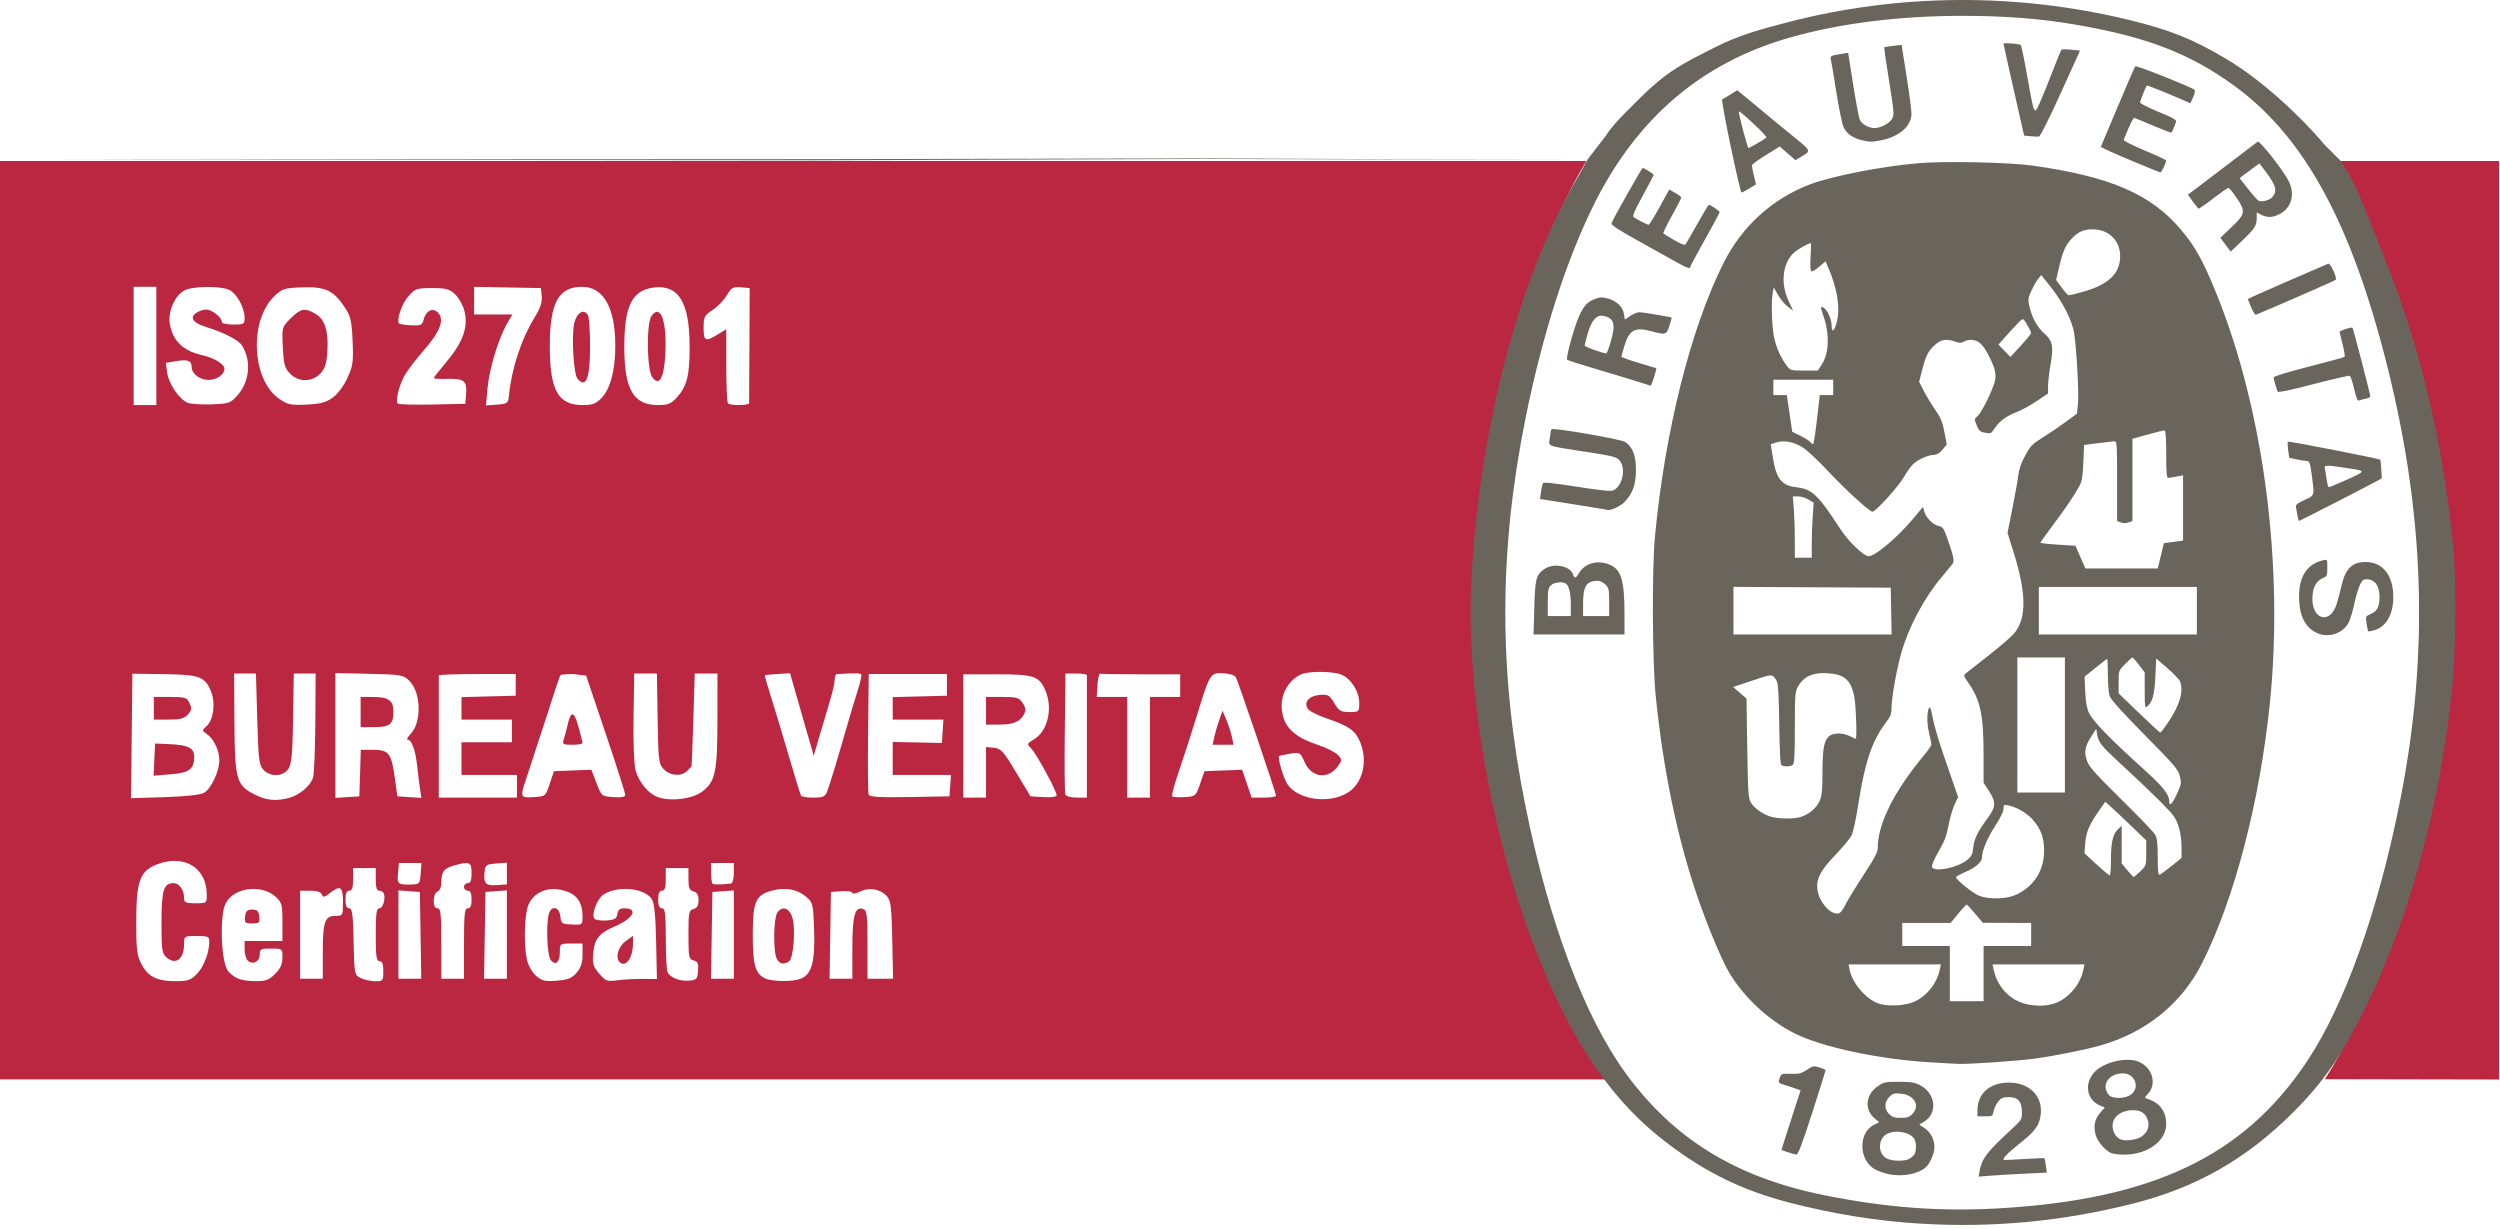
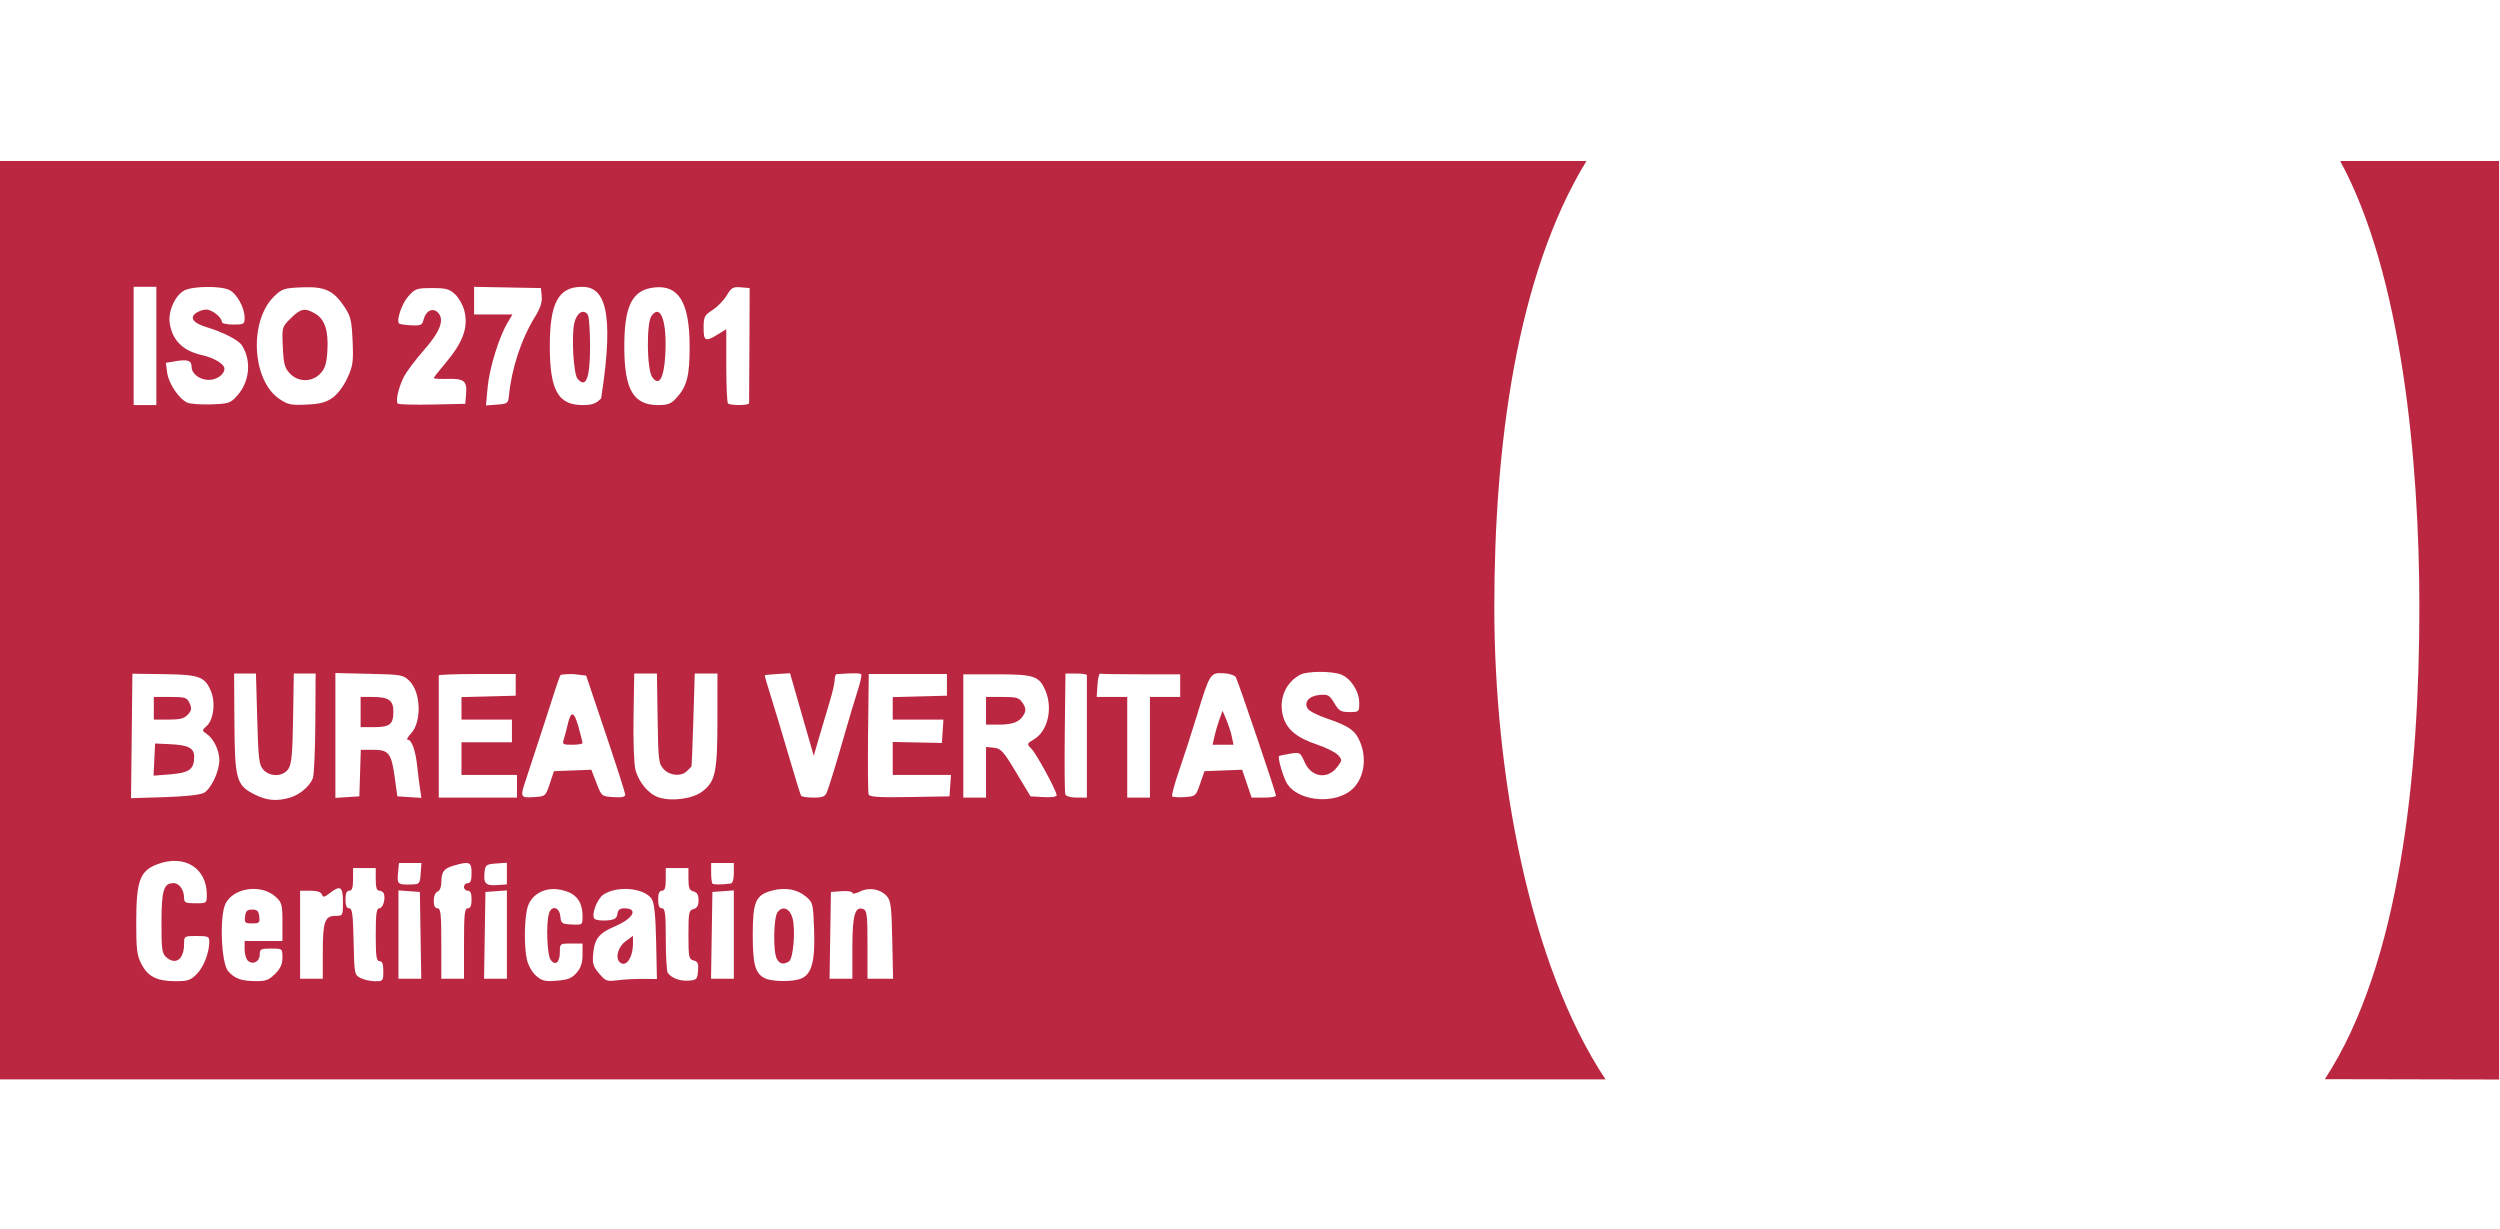
<svg xmlns="http://www.w3.org/2000/svg" width="527" height="259" viewBox="0 0 527 259" fill="none">
-   <path d="M526.809 33.941V227.564L507.723 227.526L490.074 227.491C505.961 203.215 510 163.064 510 128.001C510 96.764 506.174 57.551 493.312 33.941H526.809ZM334.424 33.941C319.663 58.066 315 94.061 315 128.001C315 163.087 322.333 203.269 338.447 227.54H0V33.941H334.424ZM74.423 185.372C74.423 187.14 74.216 187.76 73.625 187.76C73.068 187.76 72.828 188.32 72.828 189.616C72.828 190.896 73.071 191.473 73.61 191.473C74.251 191.473 74.418 192.735 74.54 198.485C74.686 205.368 74.713 205.51 76.018 206.168C76.749 206.536 78.124 206.841 79.074 206.846C80.737 206.853 80.802 206.774 80.802 204.732C80.802 203.2 80.581 202.611 80.005 202.61C79.347 202.61 79.207 201.638 79.207 197.041C79.207 192.653 79.363 191.473 79.942 191.473C80.696 191.473 81.312 189.553 80.928 188.402C80.809 188.049 80.374 187.76 79.96 187.76C79.422 187.76 79.207 187.077 79.207 185.372V182.985H74.423V185.372ZM43.591 188.59C43.591 182.937 38.835 180.024 33.147 182.191C29.492 183.584 28.733 185.657 28.718 194.278C28.708 200.036 28.867 201.377 29.771 203.146C31.146 205.835 33.012 206.807 36.853 206.833C39.559 206.852 40.141 206.664 41.455 205.354C42.934 203.877 44.113 200.844 44.119 198.5C44.122 197.421 43.867 197.307 41.464 197.307C38.852 197.307 38.806 197.335 38.806 198.933C38.806 202.249 37.02 203.561 34.994 201.732C34.153 200.972 34.024 199.994 34.039 194.439C34.057 187.599 34.498 186.168 36.587 186.168C37.806 186.168 38.806 187.586 38.806 189.315C38.806 190.26 39.135 190.411 41.198 190.411C43.569 190.411 43.591 190.395 43.591 188.59ZM58.158 189.085C55.156 186.309 49.319 187.051 47.567 190.431C46.233 193.006 46.614 203.085 48.109 204.741C49.535 206.32 50.809 206.78 53.864 206.82C56.016 206.849 56.681 206.604 57.984 205.304C59.123 204.168 59.538 203.245 59.538 201.855C59.538 199.961 59.535 199.959 57.145 199.959C54.977 199.959 54.754 200.077 54.754 201.228C54.754 202.691 53.364 203.441 52.294 202.555C51.893 202.222 51.565 201.144 51.565 200.159V198.367H59.538V194.364C59.538 190.736 59.409 190.241 58.158 189.085ZM117.638 187.479C114.832 187.062 112.17 188.519 111.311 190.941C110.524 193.16 110.402 199.384 111.088 202.346C111.368 203.557 112.202 205.003 113.032 205.718C114.279 206.791 114.902 206.935 117.403 206.728C119.745 206.534 120.564 206.204 121.559 205.05C122.454 204.011 122.798 202.959 122.798 201.255V198.897H120.405C118.034 198.897 118.014 198.914 118.014 200.723C118.014 202.902 117.067 203.683 116.072 202.325C115.333 201.317 115.081 194.936 115.69 192.666C116.192 190.799 117.911 191.124 118.112 193.125C118.268 194.669 118.427 194.784 120.538 194.883C122.757 194.987 122.798 194.958 122.798 193.256C122.798 189.751 121.248 188.016 117.638 187.479ZM169.964 189.055C168.099 187.454 165.542 186.987 162.75 187.737C159.281 188.669 158.681 190.047 158.681 197.069C158.681 203.37 159.208 205.239 161.267 206.233C162.742 206.946 166.999 206.999 168.771 206.327C171.092 205.447 171.845 202.735 171.616 196.077C171.427 190.555 171.354 190.248 169.964 189.055ZM137.4 189.53C135.872 187.174 130.185 186.633 127.23 188.562C125.849 189.464 124.566 192.917 125.328 193.679C125.614 193.963 126.776 194.12 127.911 194.027C129.583 193.891 130.007 193.633 130.145 192.666C130.266 191.812 130.672 191.473 131.574 191.473C134.628 191.473 133.564 193.581 129.664 195.255C126.29 196.703 125.349 197.857 125.056 200.905C124.843 203.112 125.007 203.69 126.282 205.201C127.655 206.829 127.92 206.926 130.193 206.635C131.534 206.463 133.948 206.336 135.556 206.351L138.479 206.378L138.312 198.527C138.192 192.943 137.929 190.346 137.4 189.53ZM140.341 185.372C140.341 187.14 140.134 187.76 139.543 187.76C138.986 187.76 138.745 188.32 138.745 189.616C138.745 190.912 138.986 191.473 139.543 191.473C140.208 191.473 140.342 192.551 140.349 197.97C140.353 201.543 140.532 204.726 140.747 205.043C141.509 206.166 143.289 206.847 145.125 206.719C146.85 206.598 146.997 206.449 147.146 204.669C147.278 203.105 147.105 202.696 146.216 202.464C145.21 202.201 145.125 201.777 145.125 197.041C145.125 192.35 145.217 191.879 146.188 191.626C146.95 191.427 147.251 190.902 147.251 189.77C147.251 188.637 146.95 188.112 146.188 187.913C145.329 187.689 145.125 187.189 145.125 185.311V182.985H140.341V185.372ZM72.297 190.146C72.297 186.883 71.75 186.519 69.499 188.285C68.363 189.177 68.106 189.218 67.85 188.55C67.649 188.03 66.811 187.76 65.402 187.76H63.26V206.323H68.044V200.72C68.044 194.279 68.469 193.063 70.721 193.063C72.276 193.063 72.297 193.026 72.297 190.146ZM83.991 206.323H88.801L88.51 188.024L86.251 187.861L83.991 187.698V206.323ZM99.407 184.047C99.407 181.693 98.988 181.51 95.721 182.445C93.564 183.062 93.048 183.742 93.037 185.979C93.032 186.965 92.703 187.77 92.231 187.951C91.765 188.13 91.434 188.924 91.434 189.864C91.434 190.94 91.698 191.473 92.231 191.473C92.902 191.473 93.028 192.652 93.028 198.897V206.323H97.812V198.897C97.812 192.651 97.94 191.473 98.61 191.473C99.167 191.473 99.407 190.912 99.407 189.616C99.407 188.32 99.167 187.76 98.61 187.76C98.172 187.76 97.813 187.401 97.812 186.964C97.812 186.526 98.172 186.168 98.61 186.168C99.186 186.168 99.407 185.579 99.407 184.047ZM104.591 187.861L102.331 188.024L102.04 206.323H106.85V187.698L104.591 187.861ZM152.435 187.861L150.175 188.024L149.884 206.323H154.693V187.698L152.435 187.861ZM186.933 188.904C185.548 187.38 183.208 186.981 181.277 187.942C180.398 188.38 179.679 188.505 179.679 188.219C179.679 187.933 178.662 187.772 177.419 187.861L175.16 188.024L174.869 206.323H179.679V199.795C179.679 192.901 180.229 190.959 181.993 191.635C182.745 191.923 182.868 192.976 182.868 199.146V206.323H188.259L188.088 198.156C187.941 191.097 187.784 189.842 186.933 188.904ZM133.43 198.848C133.43 201.95 131.894 204.084 130.595 202.787C129.662 201.856 130.315 199.572 131.835 198.451L133.43 197.275V198.848ZM163.898 192.312C164.974 190.844 166.515 191.467 167.075 193.595C167.733 196.093 167.228 202.091 166.312 202.67C165.163 203.396 164.341 203.218 163.749 202.115C162.946 200.618 163.055 193.463 163.898 192.312ZM53.159 191.737C54.214 191.737 54.523 192.039 54.656 193.196C54.808 194.513 54.662 194.654 53.159 194.654C51.656 194.654 51.51 194.513 51.662 193.196C51.796 192.039 52.105 191.737 53.159 191.737ZM104.591 182.027C102.551 182.175 102.314 182.336 102.158 183.693C101.87 186.201 102.349 186.742 104.711 186.58L106.849 186.434L106.85 184.148V181.864L104.591 182.027ZM83.9 184.042C83.678 186.369 83.853 186.523 86.617 186.45C88.452 186.402 88.515 186.333 88.674 184.163L88.837 181.925H84.103L83.9 184.042ZM149.909 183.958C149.909 185.076 150.032 186.114 150.184 186.266C150.426 186.508 152.024 186.502 154.029 186.251C154.436 186.2 154.693 185.346 154.693 184.047V181.925H149.909V183.958ZM49.351 141.981L49.415 152.273C49.49 164.344 49.824 165.536 53.67 167.472C56.246 168.768 58.275 168.953 61.089 168.147C63.16 167.555 65.289 165.758 65.953 164.042C66.203 163.396 66.437 158.167 66.472 152.424L66.534 141.981L64.232 141.98H61.931L61.785 151.382C61.669 158.907 61.471 161.041 60.794 162.072C59.696 163.744 56.944 163.835 55.501 162.246C54.608 161.263 54.457 160.004 54.223 151.556L53.956 141.979L49.351 141.981ZM146.157 151.742C145.994 157.112 145.815 161.548 145.759 161.6C145.702 161.652 145.281 162.069 144.821 162.527C143.604 163.742 141.243 163.559 139.914 162.147C138.845 161.012 138.761 160.317 138.625 151.457L138.479 141.98H133.695L133.55 151.108C133.467 156.321 133.644 161.123 133.963 162.305C134.686 164.986 136.8 167.461 138.923 168.113C141.734 168.977 146.029 168.381 148.043 166.849C150.812 164.742 151.226 162.779 151.232 151.745L151.238 141.985L148.846 141.982L146.454 141.979L146.157 151.742ZM282.595 142.152C280.538 141.434 275.581 141.467 274.134 142.209C270.931 143.851 269.437 147.561 270.521 151.174C271.318 153.827 273.475 155.574 277.678 156.97C279.554 157.593 281.518 158.575 282.042 159.153C282.96 160.166 282.956 160.257 281.918 161.649C279.884 164.377 276.444 163.894 275.023 160.681C274.089 158.568 274.037 158.539 271.928 158.886C270.748 159.08 269.715 159.299 269.632 159.373C269.274 159.691 270.549 164.029 271.365 165.272C273.55 168.599 280.129 169.544 284.092 167.101C287.237 165.161 288.385 160.586 286.749 156.508C285.749 154.015 284.381 153.034 279.714 151.463C277.798 150.818 275.978 149.889 275.668 149.399C274.79 148.011 275.952 146.68 278.209 146.488C279.941 146.341 280.266 146.525 281.264 148.212C282.24 149.863 282.642 150.101 284.455 150.101C286.49 150.101 286.528 150.065 286.528 148.145C286.528 145.707 284.671 142.878 282.595 142.152ZM27.766 155.139L27.624 168.258L34.677 168.038C39.015 167.903 42.207 167.556 42.971 167.138C44.485 166.308 46.22 162.665 46.236 160.284C46.25 158.217 45.085 155.767 43.593 154.724C42.535 153.984 42.535 153.971 43.566 153.039C45.024 151.723 45.475 148.106 44.478 145.727C43.178 142.621 42.055 142.211 34.554 142.109L27.908 142.02L27.766 155.139ZM70.701 155.036L70.702 168.192L73.227 168.031L75.752 167.869L75.904 162.963L76.058 158.057H78.631C81.948 158.057 82.505 158.76 83.204 163.831L83.761 167.869L88.835 168.195L88.562 166.44C88.412 165.476 88.137 163.277 87.952 161.556C87.587 158.157 86.791 155.935 85.939 155.935C85.644 155.934 85.949 155.352 86.618 154.642C88.919 152.198 88.755 145.982 86.326 143.558C85.022 142.256 84.674 142.194 77.833 142.04L70.7 141.879L70.701 155.036ZM100.604 142.084C96.149 142.084 92.503 142.217 92.497 142.379V168.135H108.977V163.36H97.281V156.466H107.913V151.691H97.281V146.954L108.711 146.653V142.084H100.604ZM163.942 142.08C162.51 142.167 161.288 142.287 161.227 142.347C161.166 142.41 161.717 144.344 162.45 146.647C163.184 148.953 164.871 154.552 166.2 159.089C167.529 163.626 168.728 167.518 168.863 167.736C168.999 167.955 170.177 168.135 171.481 168.135C173.447 168.135 173.935 167.929 174.325 166.94C174.882 165.532 176.322 160.804 178.326 153.813C179.121 151.042 180.223 147.371 180.776 145.655C181.329 143.94 181.68 142.373 181.556 142.172C181.369 141.871 179.937 141.855 176.355 142.115C176.136 142.132 175.957 142.665 175.957 143.3C175.957 143.935 175.478 146.025 174.892 147.941C174.305 149.858 173.311 153.202 172.683 155.371L171.54 159.315L170.017 154.045C169.179 151.146 168.056 147.232 167.521 145.348L166.547 141.921L163.942 142.08ZM203.068 168.135H207.853V157.459L209.516 157.625C210.994 157.773 211.517 158.352 214.206 162.83L217.232 167.869L219.984 168.029C221.643 168.126 222.737 167.97 222.737 167.637C222.737 166.723 218.51 158.931 217.415 157.826C216.413 156.815 216.422 156.787 218.005 155.826C220.857 154.096 221.967 149.382 220.401 145.645C219.088 142.508 218.022 142.145 210.127 142.145H203.068V168.135ZM224.455 154.384C224.376 161.204 224.429 167.087 224.571 167.46C224.722 167.851 225.731 168.135 226.974 168.135H229.116V142.328C229.116 142.137 228.1 141.981 226.857 141.98H224.598L224.455 154.384ZM231.907 142.012C231.688 141.939 231.436 143.013 231.347 144.398L231.185 146.918H237.622V168.135H242.406V146.918H248.785V142.145H240.546C236.014 142.145 232.127 142.085 231.907 142.012ZM257.864 141.915C255.127 141.783 255.006 141.977 252.287 150.896C251.22 154.397 249.545 159.577 248.566 162.408C247.588 165.238 246.929 167.694 247.102 167.869C247.275 168.042 248.464 168.113 249.745 168.026C252.023 167.873 252.094 167.811 252.988 165.217L253.902 162.565L257.872 162.412L261.841 162.26L263.843 168.135H266.414C267.828 168.135 268.985 167.955 268.984 167.736C268.98 167.149 261.014 143.645 260.522 142.768C260.285 142.345 259.137 141.977 257.864 141.915ZM121.019 142.116C120.376 142.042 118.435 142.162 118.207 142.262C117.947 142.376 116.519 147.05 114.787 152.367C113.056 157.684 111.277 163.109 110.836 164.422C109.618 168.046 109.697 168.215 112.521 168.031C114.988 167.871 115.009 167.852 115.888 165.217L116.772 162.565L120.716 162.414L124.658 162.263L125.737 165.065C126.811 167.855 126.829 167.87 129.325 168.031C131.129 168.147 131.826 167.997 131.803 167.5C131.784 167.116 129.923 161.317 127.665 154.609L123.558 142.409L121.019 142.116ZM182.99 154.435C182.912 161.227 182.967 167.094 183.112 167.474C183.317 168.005 185.278 168.129 191.761 168.016L200.145 167.869L200.308 165.615L200.472 163.36H188.184V156.403L193.367 156.51L198.55 156.617L198.874 151.691H188.184V146.954L199.613 146.653V142.084H191.373L183.134 142.083L182.99 154.435ZM35.802 156.873C39.745 157.053 40.933 157.676 40.933 159.565C40.932 162.147 39.898 162.908 35.956 163.224L32.372 163.511L32.532 160.12L32.692 156.73L35.802 156.873ZM119.649 152.82C120.352 149.743 120.989 149.838 121.923 153.157C122.404 154.869 122.798 156.433 122.798 156.633C122.798 156.832 121.825 156.996 120.636 156.996C118.634 156.996 118.502 156.907 118.857 155.803C119.068 155.146 119.425 153.804 119.649 152.82ZM258.505 151.691C258.94 152.712 259.462 154.324 259.665 155.272L260.033 156.996H255.611L255.987 155.291C256.194 154.353 256.667 152.742 257.038 151.711L257.714 149.835L258.505 151.691ZM78.444 146.918C81.935 146.918 82.929 147.603 82.929 150.013C82.929 152.683 82.178 153.283 78.835 153.283H76.018V146.918H78.444ZM211.296 146.918C214.357 146.918 214.833 147.062 215.586 148.209C216.241 149.206 216.302 149.745 215.853 150.583C215.001 152.17 213.576 152.753 210.546 152.753H207.853V146.918H211.296ZM35.894 146.918C39.074 146.918 39.41 147.028 39.965 148.242C40.464 149.336 40.402 149.751 39.605 150.629C38.85 151.462 37.968 151.691 35.534 151.691H32.427V146.918H35.894ZM99.939 66.296H108.019L106.954 68.095C105.162 71.126 103.169 77.615 102.794 81.639L102.438 85.46L104.777 85.293C106.943 85.138 107.127 85.008 107.27 83.534C107.839 77.659 109.872 71.49 112.809 66.728C113.887 64.98 114.311 63.676 114.194 62.468L114.026 60.727L106.982 60.596L99.939 60.465V66.296ZM28.174 85.391H32.958V60.462H28.174V85.391ZM122.706 60.462C117.704 60.462 115.881 63.837 115.898 73.069C115.916 82.31 117.653 85.391 122.844 85.391C124.801 85.391 125.601 85.102 126.714 83.991C128.631 82.078 129.708 78.085 129.708 72.891C129.708 64.875 127.222 60.462 122.706 60.462ZM145.373 72.927C145.348 63.77 143.077 60.016 137.916 60.597C133.213 61.126 131.55 64.514 131.604 73.457C131.658 82.179 133.572 85.391 138.718 85.391C140.75 85.391 141.45 85.125 142.548 83.933C144.824 81.462 145.391 79.256 145.373 72.927ZM156.163 60.566C154.523 60.425 154.168 60.629 153.201 62.264C152.597 63.285 151.253 64.67 150.215 65.341C148.491 66.455 148.327 66.781 148.321 69.081C148.314 71.932 148.691 72.11 151.309 70.496L153.099 69.393V77.038C153.099 81.243 153.258 84.842 153.453 85.037C153.941 85.524 157.877 85.485 157.909 84.993C157.923 84.774 157.956 79.225 157.981 72.661L158.027 60.727L156.163 60.566ZM63.685 60.57C59.888 60.721 59.462 60.857 57.808 62.457C52.483 67.606 53.071 80.07 58.825 84.046C60.644 85.303 61.274 85.439 64.591 85.288C67.491 85.156 68.711 84.836 70.107 83.844C71.173 83.087 72.438 81.401 73.224 79.689C74.401 77.122 74.522 76.269 74.329 71.878C74.141 67.592 73.923 66.66 72.652 64.745C70.313 61.218 68.51 60.379 63.685 60.57ZM91.081 60.727C87.863 60.728 87.52 60.844 86.103 62.428C84.711 63.982 83.489 67.561 84.131 68.203C84.278 68.35 85.427 68.517 86.684 68.576C88.697 68.67 89.006 68.531 89.283 67.407C89.749 65.519 91.198 64.773 92.289 65.861C93.773 67.342 92.824 69.883 89.287 73.898C87.531 75.892 85.656 78.398 85.12 79.468C84 81.702 83.352 84.576 83.855 85.078C84.043 85.266 87.322 85.354 91.139 85.273L98.079 85.126L98.246 83.1C98.477 80.302 97.859 79.785 94.393 79.871C92.765 79.911 91.434 79.835 91.434 79.702C91.434 79.569 92.48 78.228 93.758 76.724C97.647 72.144 98.809 68.925 97.852 65.378C97.545 64.241 96.673 62.729 95.915 62.019C94.747 60.924 94.011 60.727 91.081 60.727ZM48.375 61.14C46.561 60.235 40.69 60.286 38.877 61.221C36.904 62.239 35.377 65.68 35.785 68.19C36.371 71.793 38.568 73.955 42.551 74.848C45.12 75.424 47.312 76.748 47.312 77.724C47.311 78.938 45.699 80.087 43.993 80.087C42.123 80.087 40.4 78.791 40.4 77.384C40.4 76.02 39.591 75.708 37.13 76.123L34.96 76.488L35.24 78.572C35.55 80.879 37.761 84.139 39.526 84.892C40.154 85.159 42.426 85.316 44.576 85.239C48.22 85.109 48.588 84.984 49.999 83.409C52.632 80.468 53.054 76.088 51.018 72.834C50.297 71.683 47.129 70.047 43.5 68.952C40.785 68.133 39.934 67.027 41.252 66.031C41.807 65.612 42.799 65.261 43.457 65.252C44.667 65.235 46.78 66.911 46.78 67.888C46.781 68.179 47.856 68.418 49.172 68.418C51.427 68.418 51.564 68.334 51.563 66.959C51.562 64.886 49.936 61.918 48.375 61.14ZM121.05 68.155C121.537 65.938 123.049 65.002 123.922 66.377C124.172 66.771 124.38 69.674 124.385 72.829C124.395 79.733 123.541 81.993 121.741 79.83C120.906 78.826 120.439 70.937 121.05 68.155ZM137.34 66.577C139.315 63.882 140.681 67.939 140.219 75.129C139.913 79.877 138.894 81.5 137.481 79.487C136.349 77.873 136.241 68.077 137.34 66.577ZM61.289 67.095C63.386 65.002 64.282 64.838 66.495 66.143C68.488 67.317 69.279 69.794 69.009 74.022C68.84 76.663 68.517 77.694 67.528 78.744C65.778 80.603 62.857 80.592 61.095 78.721C60.004 77.562 59.779 76.716 59.617 73.154C59.426 68.96 59.428 68.951 61.289 67.095Z" fill="#BB2741" />
-   <path d="M376.793 4.706C400.183 -1.389 425.031 -1.565 448.764 4.193C457.51 6.316 462.291 8.241 469.518 12.553C476.707 16.842 485 24.5 490 30.5L493.5 34L495 36.5C496.839 39.406 499.962 47.459 502.146 53.093C502.609 54.285 503.03 55.37 503.388 56.274C510.422 74.069 515.162 94.482 517.172 115.632C517.783 122.064 517.698 137.196 517.011 144.098C514.507 169.267 508.046 193.308 498.668 212.352C493.73 222.38 489.837 228.032 483.503 234.374C473.594 244.294 463.025 250.336 449.68 253.707C434.753 257.477 420.086 258.863 404.837 257.944C395.758 257.397 386.773 255.964 377.44 253.573C366.809 250.85 358.503 246.667 349.725 239.616C338.665 230.733 330.175 217.604 322.887 198.119C314.087 174.593 309.106 145.283 310.134 123.072C311.566 92.121 319.781 58.734 332.754 37.061L334.709 33.558L338.599 28.5C339.457 27.078 340.859 25.541 342.728 23.646L344.784 21.59C344.998 21.377 345.216 21.159 345.438 20.937C351.227 15.17 354.307 13.597 361.5 9.981C366.741 7.347 371.065 6.198 376.793 4.706ZM413.936 3.34C400.322 3.332 387.835 4.901 377.163 7.96C358.809 13.221 345.26 24.72 336.19 42.731C330.289 54.452 325.17 70.365 321.588 88.136C315.894 116.382 315.9 141.937 321.605 170.117C326.525 194.414 334.025 214.365 342.712 226.262C352.844 240.137 365.959 248.194 384.514 251.941C397.488 254.561 408.913 255.43 421.214 254.729C453.729 252.878 472.956 243.742 486.255 223.824C494.342 211.712 501.492 191.601 506.089 168.036C512.003 137.719 511.129 108.911 503.345 77.624C495.811 47.342 485.87 28.98 471.19 18.229C461.736 11.306 452.665 7.795 437.509 5.192C430.159 3.93 422.708 3.345 413.936 3.34ZM423.407 228.21C428.12 228.192 431.011 231.468 430.052 235.739C429.639 237.574 428.69 238.721 425.468 241.274C423.132 243.125 422.047 244.282 422.419 244.527C422.468 244.559 424.388 244.466 426.686 244.32C428.984 244.174 430.912 244.102 430.971 244.16C431.029 244.219 431.167 244.923 431.277 245.726L431.478 247.187L426.83 247.408C424.275 247.529 421.036 247.72 419.632 247.832L417.079 248.035L417.313 246.787C417.798 244.206 418.871 242.803 423.892 238.183C426.179 236.079 426.227 236.001 426.22 234.464C426.209 232.191 425.419 231.275 423.466 231.275C422.191 231.275 421.846 231.42 421.209 232.219C420.795 232.737 420.365 233.648 420.254 234.241C420.057 235.291 420.009 235.319 418.449 235.319H416.847V234.047C416.847 230.528 419.435 228.225 423.407 228.21ZM400.297 228.045C402.893 228.048 403.65 228.17 404.765 228.763C408.086 230.529 408.512 234.738 405.547 236.49L404.584 237.058L405.731 237.838C407.006 238.704 407.793 240.248 407.782 241.859C407.774 243.121 406.836 245.287 405.963 246.062C404.338 247.505 400.916 248.132 398.079 247.506C397.097 247.289 395.787 246.816 395.168 246.454C391.829 244.504 391.697 238.857 394.952 237.168L396.128 236.557L395.171 235.753C392.977 233.906 393.254 230.789 395.769 229.025C397.099 228.092 397.335 228.041 400.297 228.045ZM403.574 240.153C402.786 238.681 399.642 238.067 397.791 239.024C395.841 240.033 395.79 243.164 397.707 244.205C398.754 244.773 401.42 244.841 402.392 244.324C402.78 244.117 403.276 243.717 403.493 243.434C403.979 242.802 404.023 240.992 403.574 240.153ZM441.809 225.712C443.531 224.104 447.053 223.101 449.627 223.487C453.309 224.039 455.081 228.15 452.721 230.663C452.039 231.389 452.034 231.428 452.623 231.611C455.264 232.431 456.635 234.263 456.635 236.973C456.635 241.234 451.117 244.276 445.382 243.177C444.141 242.939 442.185 240.806 441.762 239.23C441.259 237.359 441.568 235.878 442.74 234.543L443.693 233.456L442.718 233.052C439.705 231.804 439.246 228.104 441.809 225.712ZM380.889 225.523C382.153 224.688 382.345 224.651 383.537 225.009C384.243 225.22 384.828 225.479 384.837 225.585C384.845 225.69 383.572 229.743 382.01 234.592C379.916 241.09 379.04 243.4 378.68 243.381C378.41 243.366 377.59 243.143 376.857 242.883L375.524 242.409L376.416 239.592C376.906 238.042 377.815 235.219 378.436 233.319L379.564 229.864L378.716 229.543C378.249 229.366 377.285 229.045 376.573 228.831L376.54 228.821C375.524 228.515 375.1 228.387 374.994 228.129C374.918 227.944 375.006 227.692 375.156 227.26L375.164 227.24C375.486 226.317 375.548 226.293 377.51 226.357C379.236 226.414 379.722 226.294 380.889 225.523ZM449.592 234.025C447.988 234.025 446.549 234.669 445.817 235.713C444.8 237.165 445.442 239.504 447.046 240.191C448.038 240.616 450.51 240.27 451.459 239.574C452.747 238.629 453.188 237.448 452.75 236.12C452.267 234.655 451.317 234.025 449.592 234.025ZM400.759 230.549C399.299 230.408 399.005 230.488 398.271 231.222C397.181 232.312 397.165 233.782 398.231 234.848C398.866 235.484 399.356 235.642 400.673 235.642C401.99 235.642 402.478 235.483 403.113 234.848C404.83 233.132 403.563 230.818 400.759 230.549ZM447.489 226.262C444.441 226.262 442.816 228.848 444.593 230.871C445.215 231.58 447.558 231.631 448.848 230.964C451.269 229.711 450.272 226.262 447.489 226.262ZM404.298 34.409C409.791 33.923 423.495 34.209 428.492 34.914C444.799 37.213 453.326 40.876 459.649 48.298C462.741 51.926 464.376 54.867 467.246 61.955C477.245 86.648 481.496 119.547 478.446 148.627C476.272 169.357 471.012 189.457 464.213 203.013C459.932 211.548 452.31 217.706 442.688 220.403C439.411 221.321 433.213 222.561 428.865 223.168C425.48 223.64 414.967 224.36 412.803 224.267C412.268 224.245 409.778 224.108 407.267 223.964C396.194 223.328 384.191 220.784 378.28 217.822C372.802 215.076 367.537 210.167 364.452 204.93C362.918 202.325 359.915 195.126 357.831 189.061C353.586 176.706 350.593 162.305 349.025 146.686C348.31 139.561 348.212 120.071 348.856 113.206C350.946 90.951 356.398 69.201 363.349 55.388C367.242 47.651 373.667 41.834 381.623 38.842C386.249 37.102 396.492 35.099 404.298 34.409ZM420.25 204.346C420.956 207.715 423.214 210.352 426.308 211.421C428.409 212.147 431.141 212.189 433.087 211.526C435.9 210.568 438.441 207.677 439.113 204.67L439.421 203.295H420.03L420.25 204.346ZM389.886 204.346C390.412 207.173 393.236 210.527 395.925 211.518C397.901 212.247 401.742 212.028 403.711 211.075C406.327 209.809 408.329 207.223 408.919 204.346L409.135 203.295H389.69L389.886 204.346ZM414.564 190.68C414.463 190.68 413.662 191.552 412.783 192.618L411.186 194.556L400.996 194.56V199.412H411.023V211.057H418.141V199.413H428.168V194.56L423.073 194.543L417.979 194.524L416.363 192.601C415.476 191.545 414.667 190.681 414.564 190.68ZM429.671 58.749C429.327 59.167 428.682 60.293 428.238 61.253C427.498 62.854 427.463 63.132 427.81 64.632C428.366 67.042 429.444 68.98 430.984 70.336C432.706 71.851 432.931 73.041 432.24 76.976C431.959 78.578 431.728 80.575 431.728 81.415L431.727 82.941L429.318 84.566C427.994 85.46 426.13 86.483 425.177 86.84C423.024 87.645 421.531 88.729 420.517 90.222C419.672 91.465 419.668 91.467 418.202 91.174C417.419 91.017 417.1 90.696 416.68 89.645C416.165 88.358 416.169 88.297 416.826 87.765C417.528 87.197 419.233 83.95 420.239 81.265C420.98 79.289 420.763 77.963 419.201 74.922C417.938 72.462 416.987 71.64 415.403 71.639C414.947 71.639 414.291 71.816 413.944 72.032C413.45 72.341 413.081 72.341 412.228 72.032C410.392 71.368 409.219 71.54 407.946 72.657C406.485 73.94 405.971 74.938 405.182 78.025L404.551 80.492L405.564 82.454C406.122 83.533 407.209 85.325 407.979 86.435C409.109 88.062 409.477 88.964 409.879 91.081L410.378 93.708L409.488 94.781C408.863 95.535 408.31 95.862 407.628 95.884C406.403 95.922 404.317 96.872 403.249 97.879C402.798 98.304 401.93 99.524 401.32 100.591C400.193 102.56 395.385 107.867 394.725 107.869C394.098 107.869 389.001 103.211 385.336 99.29C383.394 97.212 381.062 95.02 380.154 94.417C378.256 93.157 376.08 92.728 374.396 93.283L373.271 93.655L373.713 96.418C374.442 100.968 375.537 102.347 378.725 102.722C382.021 103.111 383.214 104.257 388.058 111.68C389.703 114.201 392.904 117.25 393.906 117.25C395.313 117.249 400.067 113.222 403.427 109.182L405.363 106.853L405.662 107.877C406.049 109.203 407.498 110.641 408.69 110.88C409.518 111.045 409.731 111.35 410.472 113.43C411.826 117.236 412.039 118.282 411.584 118.895C411.365 119.19 410.339 120.432 409.303 121.656C405.658 125.963 402.43 132.001 400.824 137.522C399.839 140.909 398.732 147.106 398.732 149.234C398.732 150.496 398.518 151.033 397.441 152.466C394.609 156.236 393.102 160.718 391.766 169.359C391.268 172.574 390.641 175.476 390.306 176.123C389.982 176.746 388.534 178.493 387.087 180.005C383.3 183.963 382.518 185.779 383.37 188.647C383.814 190.14 385.33 191.991 386.44 192.393C387.675 192.841 388.064 192.587 389.006 190.721C389.533 189.677 391.282 186.815 392.893 184.361C395.195 180.853 395.822 179.652 395.826 178.739C395.851 173.628 399.251 166.819 405.582 159.204C406.44 158.172 407.142 157.152 407.143 156.939C407.143 156.725 406.907 155.577 406.618 154.387C406.109 152.289 406.194 149.498 406.777 149.138C406.912 149.055 407.199 150.034 407.416 151.313C407.633 152.593 408.612 155.97 409.592 158.816C410.572 161.663 411.688 164.903 412.071 166.015L412.77 168.038L412.072 169.472C411.689 170.261 411.132 172.109 410.834 173.578C410.221 176.603 410.048 177.05 408.321 180.093C407.638 181.297 407.162 182.497 407.262 182.761C407.713 183.937 412.645 182.944 414.679 181.267C415.607 180.502 415.817 180.087 415.944 178.757C416.122 176.908 416.871 175.352 418.93 172.556C420.763 170.066 420.818 169.141 419.272 166.742L418.141 164.984L418.139 159.151C418.136 150.792 417.484 147.656 415.007 144.055C413.874 142.408 413.867 142.374 414.499 141.865C414.853 141.58 417.039 139.861 419.358 138.044C421.678 136.226 424.031 134.187 424.588 133.514C427.249 130.296 427.19 125.049 424.391 116.167L423.183 112.335L424.228 107.11C424.802 104.236 425.359 101.084 425.467 100.105C425.596 98.93 426.083 97.552 426.902 96.046C428.02 93.991 428.391 93.61 430.662 92.194C432.048 91.33 434.226 89.851 435.501 88.907L437.818 87.191L438.038 85.144C438.265 83.025 437.75 73.592 437.221 70.183C436.82 67.601 434.823 63.665 432.321 60.528L430.296 57.989L429.671 58.749ZM423.365 169.776C422.412 169.586 422.345 169.632 422.34 170.502C422.336 171.076 421.655 172.471 420.56 174.147C418.936 176.631 417.817 179.291 417.817 180.667C417.817 181.677 416.547 182.834 414.427 183.758C413.267 184.263 412.317 184.776 412.317 184.896C412.319 185.45 416.01 188.408 417.245 188.846C419.51 189.647 423.049 189.53 425.034 188.589C428.79 186.807 430.884 183.511 430.899 179.357C430.91 176.545 430.215 174.693 428.393 172.676C427.185 171.339 425.064 170.116 423.365 169.776ZM442.489 170.867C440.4 173.86 439.731 175.438 439.564 177.758L439.412 179.879L441.938 182.206C443.327 183.486 444.582 184.533 444.727 184.533C444.871 184.531 444.989 183.056 444.989 181.255C444.989 177.544 445.389 175.82 446.492 174.784L447.254 174.069V181.998L448.425 183.428C449.069 184.213 449.682 184.856 449.786 184.856C449.892 184.855 450.528 184.317 451.202 183.659C452.424 182.466 452.429 182.451 452.429 179.817V177.175L449.599 174.436C448.042 172.93 446.097 171.093 445.277 170.353L443.787 169.009L442.489 170.867ZM440.85 155.234C439.48 157.356 439.271 158.635 439.985 160.506C440.446 161.712 441.849 163.273 447.166 168.498C450.8 172.069 454.016 175.427 454.312 175.961C454.729 176.712 454.852 177.793 454.854 180.736C454.855 183.638 454.951 184.503 455.258 184.386C455.479 184.301 456.607 183.472 457.765 182.545L459.869 180.858V178.83C459.869 176 459.293 173.598 458.248 172.079C457.357 170.784 453.313 166.797 446.797 160.79C442.921 157.217 442.381 156.533 442.085 154.826L441.879 153.64L440.85 155.234ZM384.984 141.902C382.148 141.755 380.201 142.648 379.086 144.607C378.396 145.819 378.362 146.217 378.357 153.334C378.353 158.693 378.244 160.897 377.965 161.178C377.535 161.608 376.135 161.689 375.551 161.317C375.287 161.147 375.143 158.586 375.065 152.669C374.988 146.822 374.835 144.063 374.562 143.613C374.516 143.539 374.474 143.468 374.434 143.4C374.155 142.936 373.972 142.631 373.704 142.482C373.197 142.201 372.382 142.474 370.028 143.261C369.847 143.321 369.656 143.384 369.456 143.451L365.338 144.824L366.75 146.04L368.163 147.257L368.325 157.726C368.471 167.157 368.546 168.295 369.083 169.182C369.78 170.333 371.358 171.483 373.086 172.099C374.596 172.638 378.201 172.691 379.679 172.196C381.392 171.622 382.895 170.338 383.557 168.882C384.052 167.791 384.164 166.731 384.176 163.021C384.192 157.937 384.467 156.278 385.455 155.29C386.305 154.44 388.403 154.391 389.967 155.184C390.572 155.492 391.118 155.743 391.18 155.743C391.502 155.742 391.218 148.196 390.835 146.565C390.034 143.159 388.699 142.095 384.984 141.902ZM444.179 138.923C444.089 138.923 442.984 139.76 441.724 140.783L439.433 142.642L439.561 145.716C439.651 147.89 439.88 149.215 440.345 150.246C441.107 151.939 444.676 155.634 451.493 161.788C456.068 165.918 457.281 167.433 457.281 169.013C457.281 170.137 458.026 169.313 459.028 167.08C459.821 165.313 459.858 165.041 459.507 163.607C459.159 162.19 458.5 161.418 452.101 154.934C447.362 150.133 444.957 147.46 444.709 146.719C444.507 146.114 444.342 144.112 444.342 142.27C444.342 140.43 444.269 138.924 444.179 138.923ZM425.257 167.065H435.285V138.599H425.257V167.065ZM449.519 138.599C449.414 138.6 448.716 139.224 447.968 139.986C446.616 141.363 446.606 141.39 446.606 143.765V146.157L450.893 150.289C453.247 152.559 455.27 154.423 455.392 154.435C455.509 154.443 456.305 153.394 457.16 152.104C459.513 148.554 460.335 145.689 459.574 143.687C459.412 143.26 458.211 141.988 456.905 140.861L454.531 138.811L454.345 142.668C454.157 146.54 453.758 147.982 452.612 148.932C452.157 149.31 452.105 148.965 452.105 145.548V141.743L450.907 140.171C450.248 139.306 449.623 138.599 449.519 138.599ZM489.71 118.097C490.599 117.884 490.6 117.885 490.6 119.678C490.6 121.238 490.505 121.507 489.872 121.752C488.416 122.314 487.642 123.542 487.479 125.549C487.07 130.565 491.159 131.927 492.594 127.253C492.89 126.288 493.357 124.514 493.633 123.31C494.422 119.864 495.872 118.469 498.663 118.469C502.275 118.469 504.509 121.282 504.509 125.829C504.509 129.484 503.038 132.093 500.558 132.836C499.882 133.038 499.276 133.144 499.211 133.071C499.146 132.998 498.994 132.252 498.872 131.414C498.652 129.899 498.658 129.885 499.803 129.407C501.127 128.854 501.598 127.902 501.598 125.779C501.598 123.468 500.619 122.132 498.911 122.112C498.15 122.103 497.904 122.324 497.393 123.481C497.057 124.24 496.545 126.016 496.253 127.428C495.961 128.839 495.448 130.533 495.112 131.191C493.988 133.395 491.205 134.457 488.82 133.595C486.06 132.596 484.659 129.99 484.643 125.822C484.626 121.498 486.324 118.909 489.71 118.097ZM332.867 120.783C334.088 118.716 336.8 117.974 339.307 119.021C341.76 120.046 342.441 122.313 342.444 129.461L342.446 133.747H323.273L323.427 128.158C323.597 121.952 323.815 121.127 325.593 119.93C327.552 118.612 331.026 119.293 331.603 121.109C331.893 122.024 332.177 121.951 332.867 120.783ZM365.413 133.747H398.749L398.659 128.814L398.57 123.881L381.992 123.797L365.413 123.714V133.747ZM429.785 133.747H463.104V123.72H429.785V133.747ZM330.053 123.003C329.303 122.527 327.572 122.744 326.92 123.395C326.369 123.946 326.272 124.474 326.272 126.954V129.865H331.125V127.46C331.125 125.016 330.746 123.444 330.053 123.003ZM336.881 122.43C334.416 122.444 333.713 123.518 333.713 127.262V129.865H339.212V126.939C339.212 124.264 339.144 123.945 338.418 123.22C337.981 122.783 337.289 122.427 336.881 122.43ZM456.265 90.724C456.06 90.725 454.46 91.123 452.707 91.609L449.518 92.494V109.826L448.709 110.133C448.198 110.327 447.603 110.327 447.092 110.133L446.283 109.826V101.407C446.283 93.595 446.242 92.991 445.717 93.016C445.405 93.032 443.84 93.214 442.239 93.421L439.328 93.798L439.166 97.517C439.046 100.278 438.852 101.518 438.412 102.324C437.27 104.417 435.467 107.091 432.8 110.646C431.322 112.616 430.113 114.307 430.109 114.408C430.109 114.505 431.773 114.688 433.806 114.815L437.501 115.046L438.554 117.441L439.606 119.838L447.231 119.836L454.855 119.833L455.502 117.167L456.149 114.5L458.171 114.229L460.192 113.958V100.192L458.817 100.458C458.062 100.604 457.262 100.73 457.039 100.738C456.732 100.749 456.635 99.541 456.635 95.738C456.635 92.196 456.526 90.724 456.265 90.724ZM378.141 107.303C378.255 108.77 378.35 111.682 378.351 113.772L378.353 117.573H381.911V114.712C381.911 113.138 382.004 110.528 382.119 108.913L382.328 105.975L381.229 105.305C380.626 104.937 379.637 104.635 379.032 104.635L377.934 104.634L378.141 107.303ZM482.288 93.106C482.453 92.942 501.5 96.665 501.743 96.908C501.813 96.981 501.918 97.894 501.977 98.94L502.083 100.846L500.641 101.617C497.193 103.459 484.794 109.809 484.646 109.809C484.556 109.808 484.395 109.263 484.288 108.596C484.181 107.929 484.043 107.13 483.981 106.821C483.898 106.405 484.365 106.036 485.778 105.402C485.849 105.37 485.918 105.34 485.984 105.31C486.715 104.984 487.166 104.783 487.415 104.436C487.817 103.877 487.691 102.939 487.363 100.489L487.307 100.061C486.989 97.677 486.828 97.194 486.352 97.194C486.036 97.194 485.057 97.039 484.174 96.849L482.567 96.505L482.345 94.888C482.222 93.998 482.197 93.197 482.288 93.106ZM327.062 90.473C327.423 90.113 341.686 92.578 342.567 93.153C344.174 94.206 344.872 96.033 344.853 99.135C344.833 102.225 344.16 104.075 342.401 105.874C341.587 106.707 339.552 107.652 338.889 107.506C338.8 107.486 338.508 107.421 338.241 107.361C337.974 107.301 334.802 106.789 331.192 106.222L324.629 105.193L324.844 103.7C324.962 102.879 325.15 102.05 325.262 101.857C325.404 101.615 327.608 101.844 332.419 102.599C337.601 103.413 339.558 103.607 340.102 103.36C342.039 102.481 342.822 98.666 341.396 97.056C340.736 96.313 340.072 96.142 334.359 95.249C333.509 95.116 332.75 95 332.071 94.895C327.933 94.259 326.822 94.087 326.607 93.555C326.529 93.361 326.571 93.117 326.628 92.785C326.653 92.636 326.683 92.469 326.705 92.281C326.812 91.378 326.973 90.565 327.062 90.473ZM494.893 98.693C490.381 98.003 489.865 98.007 490.069 98.73C490.157 99.042 490.326 100.061 490.444 100.995C490.563 101.929 490.786 102.693 490.939 102.693C491.093 102.693 492.571 102.082 494.225 101.336L494.636 101.15C496.834 100.159 497.864 99.695 497.818 99.396C497.777 99.133 496.898 98.999 495.242 98.747L494.893 98.693ZM373.824 83.284H376.659L377.804 91.02L379.5 91.85C380.433 92.307 381.376 92.895 381.594 93.158C381.812 93.421 382.087 93.636 382.204 93.636C382.322 93.632 382.686 91.304 383.013 88.46L383.608 83.284H386.439V80.05H373.824V83.284ZM493.193 69.954C493.187 69.691 495.711 68.879 495.908 69.08C496.065 69.242 499.657 83.091 499.657 83.535C499.657 83.708 499.257 83.931 498.768 84.03C498.278 84.129 497.648 84.298 497.367 84.407C496.954 84.567 496.743 84.104 496.256 81.971C495.925 80.522 495.5 79.281 495.311 79.21C495.121 79.14 491.646 79.945 487.588 80.999C482.491 82.322 480.175 82.796 480.096 82.533C480.033 82.323 479.823 81.657 479.63 81.053C479.436 80.448 479.277 79.78 479.277 79.568C479.277 79.337 482.215 78.433 486.637 77.305C490.684 76.273 494.1 75.338 494.227 75.228C494.353 75.117 494.173 73.937 493.827 72.605C493.481 71.274 493.197 70.081 493.193 69.954ZM336.095 63.066C337.24 62.629 337.742 62.597 338.825 62.889C340.743 63.405 342.084 64.65 342.321 66.136L342.519 67.366L343.66 66.591C344.288 66.165 345.168 65.816 345.617 65.816C346.261 65.816 352.084 66.789 352.384 66.946C352.423 66.967 352.214 67.74 351.918 68.665C351.307 70.574 351.137 70.63 348.27 69.86C344.647 68.888 343.487 69.479 342.454 72.823C342.094 73.989 341.8 75.049 341.8 75.18C341.8 75.312 343.437 75.905 345.438 76.499C347.44 77.093 349.104 77.59 349.137 77.605C349.288 77.676 348.141 81.334 347.974 81.318C347.869 81.304 346.983 81.022 346.005 80.691C345.026 80.36 341.169 79.191 337.433 78.093C333.696 76.994 330.51 75.975 330.353 75.828C330.04 75.536 331.698 69.385 332.754 66.922C333.752 64.594 334.571 63.648 336.095 63.066ZM381.748 51.26C381.239 51.26 379.106 52.44 378.236 53.204C375.782 55.359 375.266 59.661 377.014 63.395L378 65.504L376.855 64.631C376.226 64.15 375.305 63.049 374.811 62.182L373.911 60.607L373.706 61.635C373.346 63.434 373.495 68.814 373.967 71.039C374.452 73.328 375.345 75.347 376.627 77.057C377.413 78.106 377.422 78.108 380.306 78.108H383.195L384.008 76.882C385.589 74.491 385.72 70.382 384.338 66.465C383.702 64.662 383.724 64.437 384.493 64.918C385.265 65.4 386.116 67.402 386.116 68.734C386.116 70.182 386.621 69.895 387.125 68.162C387.982 65.211 387.39 61.078 385.466 56.59L384.823 55.091L383.482 56.238C382.745 56.869 381.998 57.297 381.822 57.189C381.631 57.071 381.568 55.845 381.666 54.126C381.756 52.55 381.793 51.261 381.748 51.26ZM427.331 68.489C426.509 67.087 426.483 67.072 425.84 67.652C425.479 67.977 424.305 69.233 423.23 70.443L421.277 72.644L423.801 75.248L425.979 72.878C427.176 71.574 428.159 70.374 428.162 70.212C428.166 70.049 427.791 69.274 427.331 68.489ZM337.999 66.593C336.565 66.306 335.549 67.439 334.709 70.259C334.339 71.501 334.036 72.663 334.036 72.841C334.038 73.088 337.352 74.306 338.599 74.517C338.706 74.534 339.107 73.494 339.489 72.205C340.642 68.315 340.308 67.054 337.999 66.593ZM490.781 55.587C491.248 55.39 492.745 58.628 492.356 58.994C492.136 59.2 478.261 65.268 475.558 66.341C475.38 66.411 474.921 65.703 474.539 64.767L473.845 63.067L474.569 62.678C475.104 62.392 487.686 56.889 490.781 55.587ZM441.189 48.348C439.202 48.349 438.138 48.819 436.676 50.343C435.42 51.651 434.823 53.026 434.032 56.422L433.43 59.009L434.6 60.624C435.243 61.512 435.918 62.243 436.1 62.249C436.281 62.254 437.495 61.963 438.797 61.602C444.454 60.035 446.93 57.717 446.93 53.988C446.93 50.725 444.511 48.348 441.189 48.348ZM346.281 35.411C346.603 35.414 348.59 36.669 348.593 36.87C348.593 36.967 347.552 38.949 346.28 41.274C344.417 44.681 344.057 45.561 344.421 45.806C345.234 46.352 347.265 47.377 347.536 47.378C347.681 47.378 348.718 45.707 349.841 43.665L351.883 39.951L353.146 40.673C353.841 41.069 354.411 41.514 354.413 41.661C354.414 41.808 353.525 43.526 352.437 45.478C351.348 47.431 350.538 49.108 350.635 49.205C350.734 49.303 351.761 49.937 352.921 50.614C354.446 51.505 355.114 51.743 355.325 51.472C355.487 51.264 356.616 49.313 357.834 47.136C359.052 44.958 360.127 43.177 360.225 43.175C360.592 43.177 362.502 44.47 362.502 44.716C362.501 44.858 361.119 47.436 359.429 50.443C357.741 53.447 356.36 56.015 356.356 56.154C356.356 56.764 355.688 56.554 353.236 55.172C351.787 54.355 348.111 52.303 345.067 50.613C340.982 48.344 339.579 47.413 339.71 47.054C340.08 46.044 346.082 35.41 346.281 35.411ZM475.919 29.865C476.325 29.544 481.326 35.919 482.479 38.227C483.846 40.963 483.037 43.856 480.552 45.124C479.053 45.889 477.954 45.929 476.674 45.267L475.72 44.774V45.935C475.72 47.575 475.311 48.21 472.613 50.774L470.23 53.039L469.136 51.584L468.041 50.128L470.426 47.863C473.341 45.095 473.425 44.572 471.436 41.639C470.681 40.526 469.917 39.617 469.737 39.619C469.556 39.623 468.107 40.631 466.516 41.861C464.923 43.092 463.537 44.048 463.436 43.986C463.335 43.924 462.794 43.236 462.234 42.457L461.218 41.041L463.859 39.044C466.929 36.724 475.388 30.286 475.919 29.865ZM474.957 35.422C474.22 35.957 473.279 36.655 472.866 36.972L472.115 37.55L473.914 39.847C474.903 41.112 475.896 42.226 476.12 42.323C476.871 42.648 478.463 42.208 479.035 41.518C480.104 40.23 479.794 39.09 477.572 36.142L476.297 34.449L474.957 35.422ZM369.775 21.952C371.735 23.566 373.5 25.034 373.698 25.215C373.896 25.395 375.755 26.918 377.829 28.598C377.952 28.698 378.071 28.795 378.187 28.889C380.362 30.649 381.223 31.346 381.131 31.879C381.07 32.228 380.6 32.507 379.822 32.968C379.759 33.005 379.694 33.044 379.627 33.084L378.477 33.768L376.827 32.326L375.179 30.884L372.237 32.693C370.62 33.688 369.299 34.669 369.3 34.875C369.303 35.08 369.498 36.064 369.732 37.061L370.159 38.875L368.743 39.73C367.965 40.2 367.225 40.584 367.099 40.583C366.972 40.582 365.946 36.184 364.817 30.808C363.689 25.433 362.888 20.991 363.038 20.937C363.189 20.883 363.964 20.429 364.761 19.928L366.212 19.017L369.775 21.952ZM450.118 13.979C450.351 13.744 461.991 18.367 462.592 18.933C462.77 19.102 462.658 19.725 462.312 20.491L461.736 21.768L460.236 21.11C457.13 19.746 452.646 17.946 452.558 18.029C452.331 18.256 451.137 21.272 451.141 21.607C451.144 21.815 452.896 22.705 455.033 23.585C458.091 24.844 458.875 25.292 458.714 25.687C458.601 25.964 458.364 26.591 458.187 27.08C458.01 27.569 457.767 27.969 457.646 27.97C457.476 27.97 453.204 26.235 449.984 24.859C449.704 24.739 449.029 26.09 447.687 29.459C447.604 29.665 449.471 30.622 452.089 31.717C454.589 32.762 456.635 33.712 456.635 33.827C456.634 34.309 455.636 36.377 455.417 36.351C455.286 36.336 452.38 35.151 448.959 33.721C445.541 32.291 442.8 31.032 442.862 30.92C442.93 30.81 444.536 27.007 446.432 22.471C448.326 17.936 449.984 14.116 450.118 13.979ZM294.923 33.558H334.709L294.835 33.619L253.795 33.509L171.208 33.792L6.838 33.63L171.558 33.549L253.97 33.386L294.923 33.558ZM366.545 23.496C366.378 23.663 368.366 31.196 368.579 31.204C368.663 31.204 369.51 30.758 370.462 30.214C371.414 29.669 372.266 29.105 372.355 28.96C372.526 28.676 366.774 23.267 366.545 23.496ZM401.899 16.046C402.472 19.668 402.94 23.229 402.938 23.959C402.934 26.587 400.329 28.855 396.47 29.587C394.512 29.958 394.184 29.955 392.453 29.549C390.55 29.102 389.191 28.119 388.6 26.762C388.308 26.09 387.63 22.777 387.093 19.397C386.556 16.018 386.042 12.929 385.95 12.531C385.774 11.77 385.848 11.733 388.417 11.323L389.586 11.136L390.624 17.693C391.195 21.299 391.822 24.667 392.018 25.178C392.379 26.122 393.89 26.999 395.156 26.999C396.377 26.999 398.278 26.012 398.819 25.096C399.333 24.227 399.305 23.844 398.229 17.135C397.607 13.26 397.145 10.041 397.203 9.981C397.261 9.923 398.107 9.781 399.083 9.667L400.857 9.459L401.899 16.046ZM422.337 9.208C422.35 8.968 425.702 9.23 425.98 9.492C426.112 9.616 426.722 12.553 427.338 16.019L427.45 16.651C428.307 21.479 428.624 23.264 429.027 23.284C429.264 23.295 429.531 22.698 429.953 21.75C429.984 21.681 430.015 21.611 430.047 21.539C430.613 20.274 431.813 17.309 432.714 14.951C433.614 12.596 434.451 10.582 434.575 10.473C434.698 10.369 435.627 10.369 436.639 10.473L438.479 10.664L434.363 19.719C431.786 25.391 430.071 28.785 429.774 28.803C429.514 28.82 428.711 28.777 427.991 28.709L426.682 28.586L424.505 18.977C423.308 13.694 422.333 9.299 422.337 9.208Z" fill="#69655C" />
+   <path d="M526.809 33.941V227.564L507.723 227.526L490.074 227.491C505.961 203.215 510 163.064 510 128.001C510 96.764 506.174 57.551 493.312 33.941H526.809ZM334.424 33.941C319.663 58.066 315 94.061 315 128.001C315 163.087 322.333 203.269 338.447 227.54H0V33.941H334.424ZM74.423 185.372C74.423 187.14 74.216 187.76 73.625 187.76C73.068 187.76 72.828 188.32 72.828 189.616C72.828 190.896 73.071 191.473 73.61 191.473C74.251 191.473 74.418 192.735 74.54 198.485C74.686 205.368 74.713 205.51 76.018 206.168C76.749 206.536 78.124 206.841 79.074 206.846C80.737 206.853 80.802 206.774 80.802 204.732C80.802 203.2 80.581 202.611 80.005 202.61C79.347 202.61 79.207 201.638 79.207 197.041C79.207 192.653 79.363 191.473 79.942 191.473C80.696 191.473 81.312 189.553 80.928 188.402C80.809 188.049 80.374 187.76 79.96 187.76C79.422 187.76 79.207 187.077 79.207 185.372V182.985H74.423V185.372ZM43.591 188.59C43.591 182.937 38.835 180.024 33.147 182.191C29.492 183.584 28.733 185.657 28.718 194.278C28.708 200.036 28.867 201.377 29.771 203.146C31.146 205.835 33.012 206.807 36.853 206.833C39.559 206.852 40.141 206.664 41.455 205.354C42.934 203.877 44.113 200.844 44.119 198.5C44.122 197.421 43.867 197.307 41.464 197.307C38.852 197.307 38.806 197.335 38.806 198.933C38.806 202.249 37.02 203.561 34.994 201.732C34.153 200.972 34.024 199.994 34.039 194.439C34.057 187.599 34.498 186.168 36.587 186.168C37.806 186.168 38.806 187.586 38.806 189.315C38.806 190.26 39.135 190.411 41.198 190.411C43.569 190.411 43.591 190.395 43.591 188.59ZM58.158 189.085C55.156 186.309 49.319 187.051 47.567 190.431C46.233 193.006 46.614 203.085 48.109 204.741C49.535 206.32 50.809 206.78 53.864 206.82C56.016 206.849 56.681 206.604 57.984 205.304C59.123 204.168 59.538 203.245 59.538 201.855C59.538 199.961 59.535 199.959 57.145 199.959C54.977 199.959 54.754 200.077 54.754 201.228C54.754 202.691 53.364 203.441 52.294 202.555C51.893 202.222 51.565 201.144 51.565 200.159V198.367H59.538V194.364C59.538 190.736 59.409 190.241 58.158 189.085ZM117.638 187.479C114.832 187.062 112.17 188.519 111.311 190.941C110.524 193.16 110.402 199.384 111.088 202.346C111.368 203.557 112.202 205.003 113.032 205.718C114.279 206.791 114.902 206.935 117.403 206.728C119.745 206.534 120.564 206.204 121.559 205.05C122.454 204.011 122.798 202.959 122.798 201.255V198.897H120.405C118.034 198.897 118.014 198.914 118.014 200.723C118.014 202.902 117.067 203.683 116.072 202.325C115.333 201.317 115.081 194.936 115.69 192.666C116.192 190.799 117.911 191.124 118.112 193.125C118.268 194.669 118.427 194.784 120.538 194.883C122.757 194.987 122.798 194.958 122.798 193.256C122.798 189.751 121.248 188.016 117.638 187.479ZM169.964 189.055C168.099 187.454 165.542 186.987 162.75 187.737C159.281 188.669 158.681 190.047 158.681 197.069C158.681 203.37 159.208 205.239 161.267 206.233C162.742 206.946 166.999 206.999 168.771 206.327C171.092 205.447 171.845 202.735 171.616 196.077C171.427 190.555 171.354 190.248 169.964 189.055ZM137.4 189.53C135.872 187.174 130.185 186.633 127.23 188.562C125.849 189.464 124.566 192.917 125.328 193.679C125.614 193.963 126.776 194.12 127.911 194.027C129.583 193.891 130.007 193.633 130.145 192.666C130.266 191.812 130.672 191.473 131.574 191.473C134.628 191.473 133.564 193.581 129.664 195.255C126.29 196.703 125.349 197.857 125.056 200.905C124.843 203.112 125.007 203.69 126.282 205.201C127.655 206.829 127.92 206.926 130.193 206.635C131.534 206.463 133.948 206.336 135.556 206.351L138.479 206.378L138.312 198.527C138.192 192.943 137.929 190.346 137.4 189.53ZM140.341 185.372C140.341 187.14 140.134 187.76 139.543 187.76C138.986 187.76 138.745 188.32 138.745 189.616C138.745 190.912 138.986 191.473 139.543 191.473C140.208 191.473 140.342 192.551 140.349 197.97C140.353 201.543 140.532 204.726 140.747 205.043C141.509 206.166 143.289 206.847 145.125 206.719C146.85 206.598 146.997 206.449 147.146 204.669C147.278 203.105 147.105 202.696 146.216 202.464C145.21 202.201 145.125 201.777 145.125 197.041C145.125 192.35 145.217 191.879 146.188 191.626C146.95 191.427 147.251 190.902 147.251 189.77C147.251 188.637 146.95 188.112 146.188 187.913C145.329 187.689 145.125 187.189 145.125 185.311V182.985H140.341V185.372ZM72.297 190.146C72.297 186.883 71.75 186.519 69.499 188.285C68.363 189.177 68.106 189.218 67.85 188.55C67.649 188.03 66.811 187.76 65.402 187.76H63.26V206.323H68.044V200.72C68.044 194.279 68.469 193.063 70.721 193.063C72.276 193.063 72.297 193.026 72.297 190.146ZM83.991 206.323H88.801L88.51 188.024L86.251 187.861L83.991 187.698V206.323ZM99.407 184.047C99.407 181.693 98.988 181.51 95.721 182.445C93.564 183.062 93.048 183.742 93.037 185.979C93.032 186.965 92.703 187.77 92.231 187.951C91.765 188.13 91.434 188.924 91.434 189.864C91.434 190.94 91.698 191.473 92.231 191.473C92.902 191.473 93.028 192.652 93.028 198.897V206.323H97.812V198.897C97.812 192.651 97.94 191.473 98.61 191.473C99.167 191.473 99.407 190.912 99.407 189.616C99.407 188.32 99.167 187.76 98.61 187.76C98.172 187.76 97.813 187.401 97.812 186.964C97.812 186.526 98.172 186.168 98.61 186.168C99.186 186.168 99.407 185.579 99.407 184.047ZM104.591 187.861L102.331 188.024L102.04 206.323H106.85V187.698L104.591 187.861ZM152.435 187.861L150.175 188.024L149.884 206.323H154.693V187.698L152.435 187.861ZM186.933 188.904C185.548 187.38 183.208 186.981 181.277 187.942C180.398 188.38 179.679 188.505 179.679 188.219C179.679 187.933 178.662 187.772 177.419 187.861L175.16 188.024L174.869 206.323H179.679V199.795C179.679 192.901 180.229 190.959 181.993 191.635C182.745 191.923 182.868 192.976 182.868 199.146V206.323H188.259L188.088 198.156C187.941 191.097 187.784 189.842 186.933 188.904ZM133.43 198.848C133.43 201.95 131.894 204.084 130.595 202.787C129.662 201.856 130.315 199.572 131.835 198.451L133.43 197.275V198.848ZM163.898 192.312C164.974 190.844 166.515 191.467 167.075 193.595C167.733 196.093 167.228 202.091 166.312 202.67C165.163 203.396 164.341 203.218 163.749 202.115C162.946 200.618 163.055 193.463 163.898 192.312ZM53.159 191.737C54.214 191.737 54.523 192.039 54.656 193.196C54.808 194.513 54.662 194.654 53.159 194.654C51.656 194.654 51.51 194.513 51.662 193.196C51.796 192.039 52.105 191.737 53.159 191.737ZM104.591 182.027C102.551 182.175 102.314 182.336 102.158 183.693C101.87 186.201 102.349 186.742 104.711 186.58L106.849 186.434L106.85 184.148V181.864L104.591 182.027ZM83.9 184.042C83.678 186.369 83.853 186.523 86.617 186.45C88.452 186.402 88.515 186.333 88.674 184.163L88.837 181.925H84.103L83.9 184.042ZM149.909 183.958C149.909 185.076 150.032 186.114 150.184 186.266C150.426 186.508 152.024 186.502 154.029 186.251C154.436 186.2 154.693 185.346 154.693 184.047V181.925H149.909V183.958ZM49.351 141.981L49.415 152.273C49.49 164.344 49.824 165.536 53.67 167.472C56.246 168.768 58.275 168.953 61.089 168.147C63.16 167.555 65.289 165.758 65.953 164.042C66.203 163.396 66.437 158.167 66.472 152.424L66.534 141.981L64.232 141.98H61.931L61.785 151.382C61.669 158.907 61.471 161.041 60.794 162.072C59.696 163.744 56.944 163.835 55.501 162.246C54.608 161.263 54.457 160.004 54.223 151.556L53.956 141.979L49.351 141.981ZM146.157 151.742C145.994 157.112 145.815 161.548 145.759 161.6C145.702 161.652 145.281 162.069 144.821 162.527C143.604 163.742 141.243 163.559 139.914 162.147C138.845 161.012 138.761 160.317 138.625 151.457L138.479 141.98H133.695L133.55 151.108C133.467 156.321 133.644 161.123 133.963 162.305C134.686 164.986 136.8 167.461 138.923 168.113C141.734 168.977 146.029 168.381 148.043 166.849C150.812 164.742 151.226 162.779 151.232 151.745L151.238 141.985L148.846 141.982L146.454 141.979L146.157 151.742ZM282.595 142.152C280.538 141.434 275.581 141.467 274.134 142.209C270.931 143.851 269.437 147.561 270.521 151.174C271.318 153.827 273.475 155.574 277.678 156.97C279.554 157.593 281.518 158.575 282.042 159.153C282.96 160.166 282.956 160.257 281.918 161.649C279.884 164.377 276.444 163.894 275.023 160.681C274.089 158.568 274.037 158.539 271.928 158.886C270.748 159.08 269.715 159.299 269.632 159.373C269.274 159.691 270.549 164.029 271.365 165.272C273.55 168.599 280.129 169.544 284.092 167.101C287.237 165.161 288.385 160.586 286.749 156.508C285.749 154.015 284.381 153.034 279.714 151.463C277.798 150.818 275.978 149.889 275.668 149.399C274.79 148.011 275.952 146.68 278.209 146.488C279.941 146.341 280.266 146.525 281.264 148.212C282.24 149.863 282.642 150.101 284.455 150.101C286.49 150.101 286.528 150.065 286.528 148.145C286.528 145.707 284.671 142.878 282.595 142.152ZM27.766 155.139L27.624 168.258L34.677 168.038C39.015 167.903 42.207 167.556 42.971 167.138C44.485 166.308 46.22 162.665 46.236 160.284C46.25 158.217 45.085 155.767 43.593 154.724C42.535 153.984 42.535 153.971 43.566 153.039C45.024 151.723 45.475 148.106 44.478 145.727C43.178 142.621 42.055 142.211 34.554 142.109L27.908 142.02L27.766 155.139ZM70.701 155.036L70.702 168.192L73.227 168.031L75.752 167.869L75.904 162.963L76.058 158.057H78.631C81.948 158.057 82.505 158.76 83.204 163.831L83.761 167.869L88.835 168.195L88.562 166.44C88.412 165.476 88.137 163.277 87.952 161.556C87.587 158.157 86.791 155.935 85.939 155.935C85.644 155.934 85.949 155.352 86.618 154.642C88.919 152.198 88.755 145.982 86.326 143.558C85.022 142.256 84.674 142.194 77.833 142.04L70.7 141.879L70.701 155.036ZM100.604 142.084C96.149 142.084 92.503 142.217 92.497 142.379V168.135H108.977V163.36H97.281V156.466H107.913V151.691H97.281V146.954L108.711 146.653V142.084H100.604ZM163.942 142.08C162.51 142.167 161.288 142.287 161.227 142.347C161.166 142.41 161.717 144.344 162.45 146.647C163.184 148.953 164.871 154.552 166.2 159.089C167.529 163.626 168.728 167.518 168.863 167.736C168.999 167.955 170.177 168.135 171.481 168.135C173.447 168.135 173.935 167.929 174.325 166.94C174.882 165.532 176.322 160.804 178.326 153.813C179.121 151.042 180.223 147.371 180.776 145.655C181.329 143.94 181.68 142.373 181.556 142.172C181.369 141.871 179.937 141.855 176.355 142.115C176.136 142.132 175.957 142.665 175.957 143.3C175.957 143.935 175.478 146.025 174.892 147.941C174.305 149.858 173.311 153.202 172.683 155.371L171.54 159.315L170.017 154.045C169.179 151.146 168.056 147.232 167.521 145.348L166.547 141.921L163.942 142.08ZM203.068 168.135H207.853V157.459L209.516 157.625C210.994 157.773 211.517 158.352 214.206 162.83L217.232 167.869L219.984 168.029C221.643 168.126 222.737 167.97 222.737 167.637C222.737 166.723 218.51 158.931 217.415 157.826C216.413 156.815 216.422 156.787 218.005 155.826C220.857 154.096 221.967 149.382 220.401 145.645C219.088 142.508 218.022 142.145 210.127 142.145H203.068V168.135ZM224.455 154.384C224.376 161.204 224.429 167.087 224.571 167.46C224.722 167.851 225.731 168.135 226.974 168.135H229.116V142.328C229.116 142.137 228.1 141.981 226.857 141.98H224.598L224.455 154.384ZM231.907 142.012C231.688 141.939 231.436 143.013 231.347 144.398L231.185 146.918H237.622V168.135H242.406V146.918H248.785V142.145H240.546C236.014 142.145 232.127 142.085 231.907 142.012ZM257.864 141.915C255.127 141.783 255.006 141.977 252.287 150.896C251.22 154.397 249.545 159.577 248.566 162.408C247.588 165.238 246.929 167.694 247.102 167.869C247.275 168.042 248.464 168.113 249.745 168.026C252.023 167.873 252.094 167.811 252.988 165.217L253.902 162.565L257.872 162.412L261.841 162.26L263.843 168.135H266.414C267.828 168.135 268.985 167.955 268.984 167.736C268.98 167.149 261.014 143.645 260.522 142.768C260.285 142.345 259.137 141.977 257.864 141.915ZM121.019 142.116C120.376 142.042 118.435 142.162 118.207 142.262C117.947 142.376 116.519 147.05 114.787 152.367C113.056 157.684 111.277 163.109 110.836 164.422C109.618 168.046 109.697 168.215 112.521 168.031C114.988 167.871 115.009 167.852 115.888 165.217L116.772 162.565L120.716 162.414L124.658 162.263L125.737 165.065C126.811 167.855 126.829 167.87 129.325 168.031C131.129 168.147 131.826 167.997 131.803 167.5C131.784 167.116 129.923 161.317 127.665 154.609L123.558 142.409L121.019 142.116ZM182.99 154.435C182.912 161.227 182.967 167.094 183.112 167.474C183.317 168.005 185.278 168.129 191.761 168.016L200.145 167.869L200.308 165.615L200.472 163.36H188.184V156.403L193.367 156.51L198.55 156.617L198.874 151.691H188.184V146.954L199.613 146.653V142.084H191.373L183.134 142.083L182.99 154.435ZM35.802 156.873C39.745 157.053 40.933 157.676 40.933 159.565C40.932 162.147 39.898 162.908 35.956 163.224L32.372 163.511L32.532 160.12L32.692 156.73L35.802 156.873ZM119.649 152.82C120.352 149.743 120.989 149.838 121.923 153.157C122.404 154.869 122.798 156.433 122.798 156.633C122.798 156.832 121.825 156.996 120.636 156.996C118.634 156.996 118.502 156.907 118.857 155.803C119.068 155.146 119.425 153.804 119.649 152.82ZM258.505 151.691C258.94 152.712 259.462 154.324 259.665 155.272L260.033 156.996H255.611L255.987 155.291C256.194 154.353 256.667 152.742 257.038 151.711L257.714 149.835L258.505 151.691ZM78.444 146.918C81.935 146.918 82.929 147.603 82.929 150.013C82.929 152.683 82.178 153.283 78.835 153.283H76.018V146.918H78.444ZM211.296 146.918C214.357 146.918 214.833 147.062 215.586 148.209C216.241 149.206 216.302 149.745 215.853 150.583C215.001 152.17 213.576 152.753 210.546 152.753H207.853V146.918H211.296ZM35.894 146.918C39.074 146.918 39.41 147.028 39.965 148.242C40.464 149.336 40.402 149.751 39.605 150.629C38.85 151.462 37.968 151.691 35.534 151.691H32.427V146.918H35.894ZM99.939 66.296H108.019L106.954 68.095C105.162 71.126 103.169 77.615 102.794 81.639L102.438 85.46L104.777 85.293C106.943 85.138 107.127 85.008 107.27 83.534C107.839 77.659 109.872 71.49 112.809 66.728C113.887 64.98 114.311 63.676 114.194 62.468L114.026 60.727L106.982 60.596L99.939 60.465V66.296ZM28.174 85.391H32.958V60.462H28.174V85.391ZM122.706 60.462C117.704 60.462 115.881 63.837 115.898 73.069C115.916 82.31 117.653 85.391 122.844 85.391C124.801 85.391 125.601 85.102 126.714 83.991C129.708 64.875 127.222 60.462 122.706 60.462ZM145.373 72.927C145.348 63.77 143.077 60.016 137.916 60.597C133.213 61.126 131.55 64.514 131.604 73.457C131.658 82.179 133.572 85.391 138.718 85.391C140.75 85.391 141.45 85.125 142.548 83.933C144.824 81.462 145.391 79.256 145.373 72.927ZM156.163 60.566C154.523 60.425 154.168 60.629 153.201 62.264C152.597 63.285 151.253 64.67 150.215 65.341C148.491 66.455 148.327 66.781 148.321 69.081C148.314 71.932 148.691 72.11 151.309 70.496L153.099 69.393V77.038C153.099 81.243 153.258 84.842 153.453 85.037C153.941 85.524 157.877 85.485 157.909 84.993C157.923 84.774 157.956 79.225 157.981 72.661L158.027 60.727L156.163 60.566ZM63.685 60.57C59.888 60.721 59.462 60.857 57.808 62.457C52.483 67.606 53.071 80.07 58.825 84.046C60.644 85.303 61.274 85.439 64.591 85.288C67.491 85.156 68.711 84.836 70.107 83.844C71.173 83.087 72.438 81.401 73.224 79.689C74.401 77.122 74.522 76.269 74.329 71.878C74.141 67.592 73.923 66.66 72.652 64.745C70.313 61.218 68.51 60.379 63.685 60.57ZM91.081 60.727C87.863 60.728 87.52 60.844 86.103 62.428C84.711 63.982 83.489 67.561 84.131 68.203C84.278 68.35 85.427 68.517 86.684 68.576C88.697 68.67 89.006 68.531 89.283 67.407C89.749 65.519 91.198 64.773 92.289 65.861C93.773 67.342 92.824 69.883 89.287 73.898C87.531 75.892 85.656 78.398 85.12 79.468C84 81.702 83.352 84.576 83.855 85.078C84.043 85.266 87.322 85.354 91.139 85.273L98.079 85.126L98.246 83.1C98.477 80.302 97.859 79.785 94.393 79.871C92.765 79.911 91.434 79.835 91.434 79.702C91.434 79.569 92.48 78.228 93.758 76.724C97.647 72.144 98.809 68.925 97.852 65.378C97.545 64.241 96.673 62.729 95.915 62.019C94.747 60.924 94.011 60.727 91.081 60.727ZM48.375 61.14C46.561 60.235 40.69 60.286 38.877 61.221C36.904 62.239 35.377 65.68 35.785 68.19C36.371 71.793 38.568 73.955 42.551 74.848C45.12 75.424 47.312 76.748 47.312 77.724C47.311 78.938 45.699 80.087 43.993 80.087C42.123 80.087 40.4 78.791 40.4 77.384C40.4 76.02 39.591 75.708 37.13 76.123L34.96 76.488L35.24 78.572C35.55 80.879 37.761 84.139 39.526 84.892C40.154 85.159 42.426 85.316 44.576 85.239C48.22 85.109 48.588 84.984 49.999 83.409C52.632 80.468 53.054 76.088 51.018 72.834C50.297 71.683 47.129 70.047 43.5 68.952C40.785 68.133 39.934 67.027 41.252 66.031C41.807 65.612 42.799 65.261 43.457 65.252C44.667 65.235 46.78 66.911 46.78 67.888C46.781 68.179 47.856 68.418 49.172 68.418C51.427 68.418 51.564 68.334 51.563 66.959C51.562 64.886 49.936 61.918 48.375 61.14ZM121.05 68.155C121.537 65.938 123.049 65.002 123.922 66.377C124.172 66.771 124.38 69.674 124.385 72.829C124.395 79.733 123.541 81.993 121.741 79.83C120.906 78.826 120.439 70.937 121.05 68.155ZM137.34 66.577C139.315 63.882 140.681 67.939 140.219 75.129C139.913 79.877 138.894 81.5 137.481 79.487C136.349 77.873 136.241 68.077 137.34 66.577ZM61.289 67.095C63.386 65.002 64.282 64.838 66.495 66.143C68.488 67.317 69.279 69.794 69.009 74.022C68.84 76.663 68.517 77.694 67.528 78.744C65.778 80.603 62.857 80.592 61.095 78.721C60.004 77.562 59.779 76.716 59.617 73.154C59.426 68.96 59.428 68.951 61.289 67.095Z" fill="#BB2741" />
</svg>